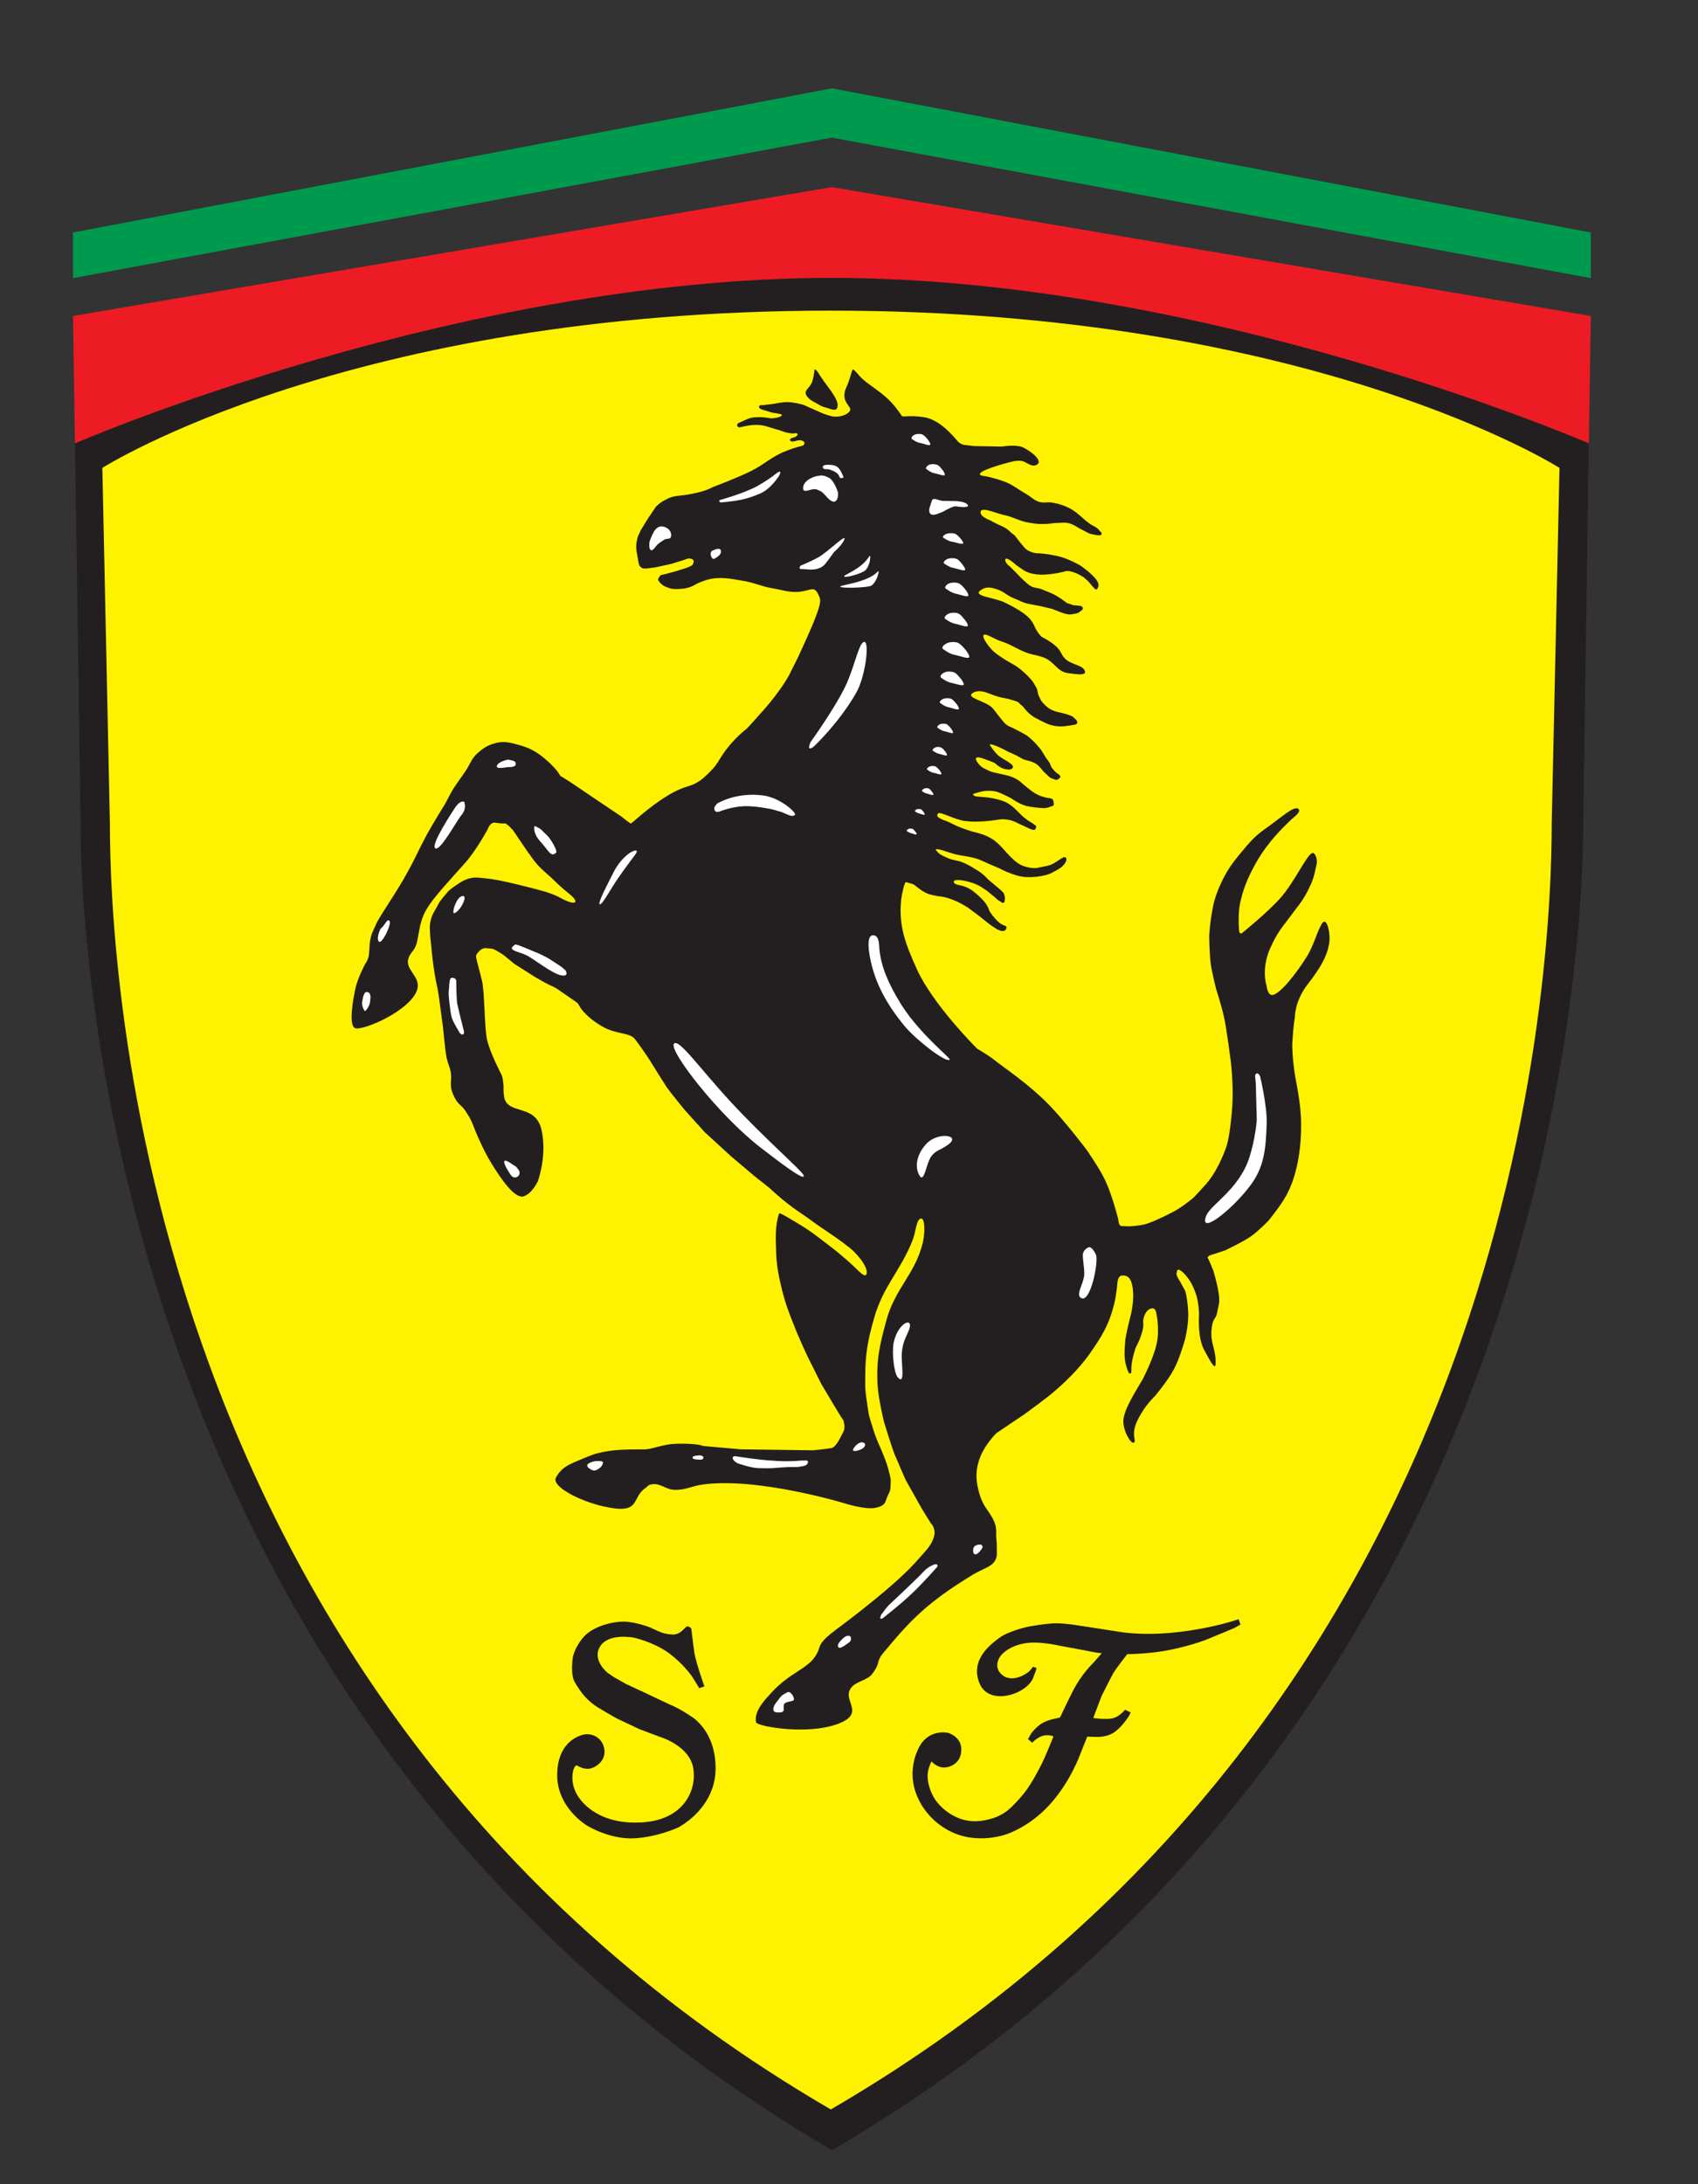
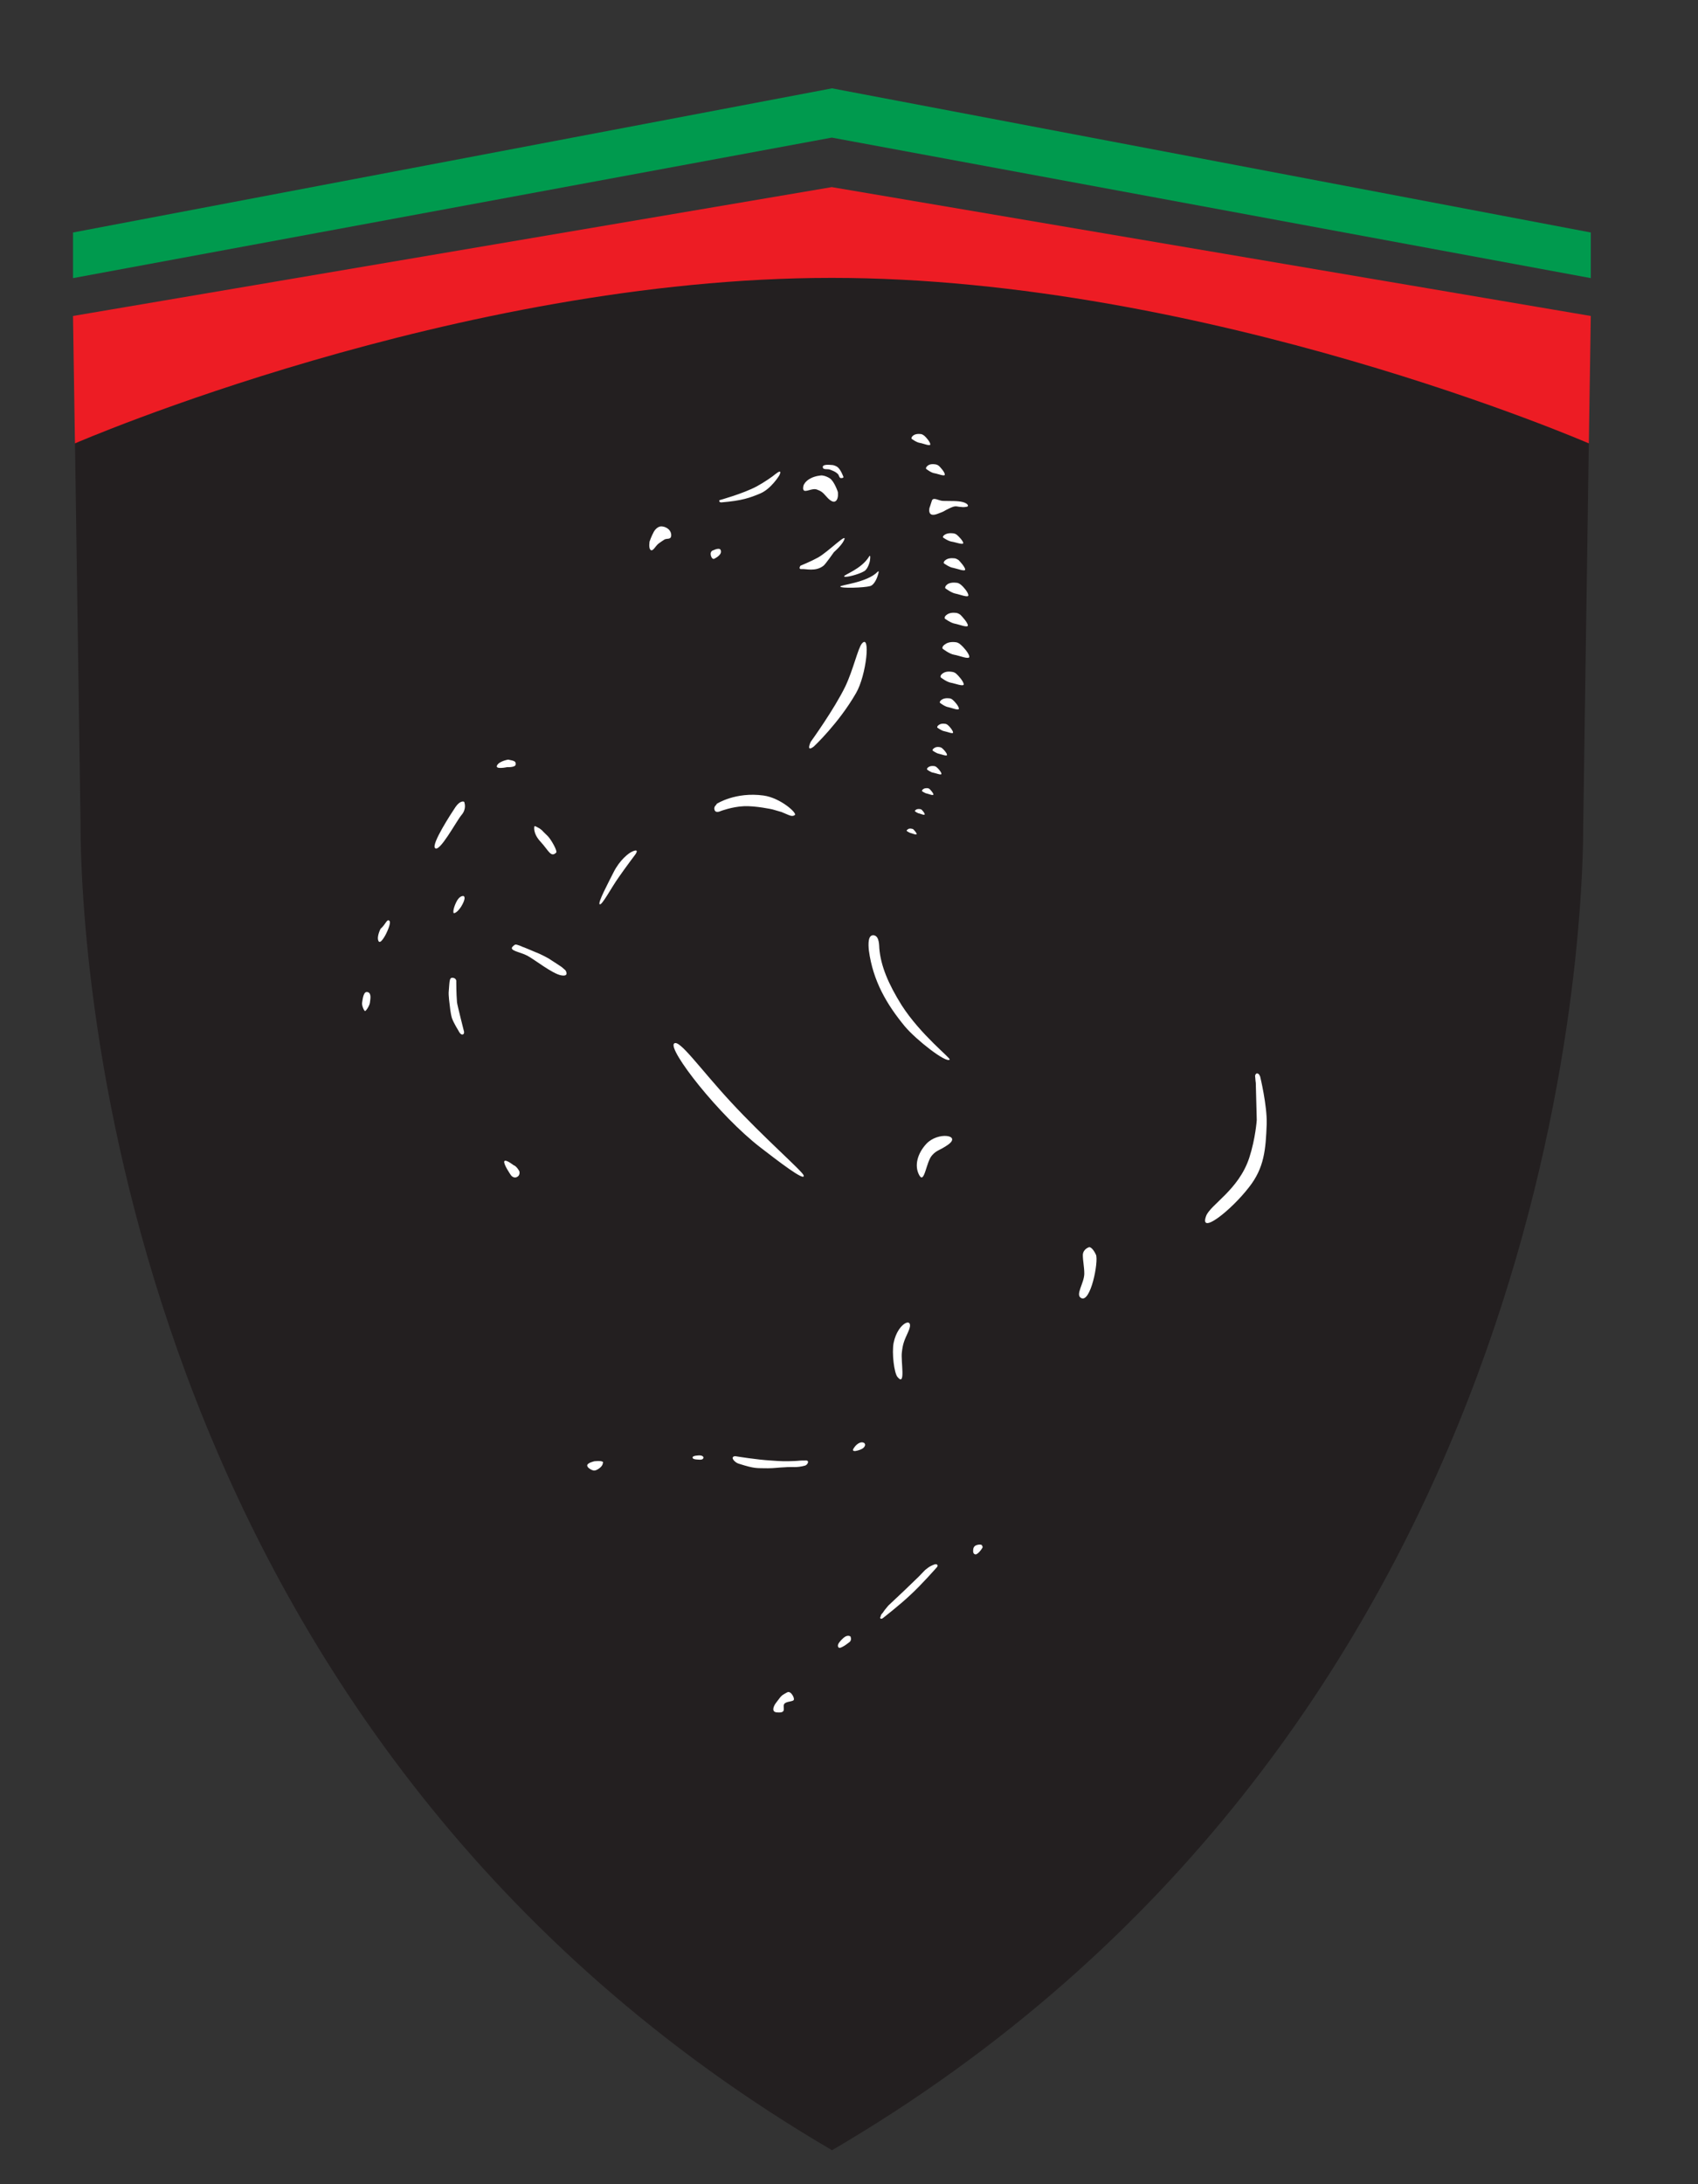
<svg xmlns="http://www.w3.org/2000/svg" width="7" height="9" viewBox="0 0 7 9" fill="none">
  <rect x="0" y="0" width="7" height="9" fill="#333333" stroke="none" />
  <g clip-path="url(#clip0_877_23670)">
    <path d="M3.43 1.124C1.475 1.124 0.309 1.815 0.309 1.815L0.332 3.389C0.332 4.112 0.568 7.186 3.43 8.86C6.292 7.186 6.527 4.113 6.527 3.389L6.55 1.815C6.55 1.815 5.385 1.124 3.43 1.124Z" fill="#231F20" />
-     <path d="M6.429 1.928C6.429 1.928 5.412 1.28 3.425 1.28C1.439 1.28 0.422 1.928 0.422 1.928L0.453 3.389C0.453 3.961 0.563 7.028 3.425 8.692C6.288 7.028 6.397 3.962 6.397 3.389L6.429 1.928Z" fill="#FFF200" />
    <path d="M6.558 1.302L3.429 0.771L0.301 1.302L0.309 1.827C0.309 1.827 1.881 1.145 3.429 1.145C4.978 1.145 6.55 1.827 6.55 1.827L6.558 1.302Z" fill="#ED1C24" />
    <path d="M0.301 1.146V0.958L3.43 0.364L6.558 0.958V1.146L3.429 0.567L0.301 1.146Z" fill="#009A4E" />
-     <path d="M3.358 1.522C3.358 1.522 3.355 1.556 3.347 1.576C3.34 1.594 3.32 1.607 3.321 1.619C3.322 1.631 3.335 1.645 3.355 1.656C3.375 1.666 3.383 1.674 3.403 1.679C3.421 1.683 3.445 1.697 3.451 1.681C3.458 1.666 3.448 1.646 3.437 1.628C3.417 1.596 3.407 1.588 3.378 1.544C3.372 1.534 3.367 1.524 3.358 1.522ZM3.212 5C3.214 4.995 3.26 5.024 3.284 5.038C3.335 5.068 3.358 5.086 3.402 5.12C3.438 5.147 3.455 5.161 3.49 5.191C3.534 5.229 3.558 5.261 3.57 5.254C3.586 5.233 3.542 5.173 3.502 5.141C3.463 5.11 3.424 5.084 3.393 5.063C3.353 5.037 3.35 5.031 3.29 4.991C3.227 4.948 3.172 4.895 3.172 4.895L3.11 4.846L3.013 4.764L2.905 4.665L2.823 4.574C2.823 4.574 2.76 4.497 2.75 4.482C2.74 4.467 2.71 4.419 2.685 4.379C2.663 4.342 2.621 4.286 2.617 4.281C2.594 4.253 2.541 4.264 2.48 4.228C2.406 4.184 2.388 4.144 2.388 4.144C2.388 4.144 2.385 4.138 2.382 4.135C2.38 4.132 2.374 4.128 2.374 4.128L2.335 4.101L2.313 4.086C2.313 4.086 2.296 4.072 2.275 4.063C2.253 4.054 2.206 4.026 2.206 4.026L2.121 3.972C2.121 3.972 2.088 3.945 2.077 3.936C2.066 3.928 2.045 3.916 2.045 3.916C2.045 3.916 2.031 3.909 2.027 3.909C2.023 3.909 2.006 3.907 2.006 3.907C2.006 3.907 1.989 3.903 1.973 3.922C1.956 3.942 1.96 3.931 1.987 4.041C1.998 4.085 1.997 4.238 2.008 4.285C2.023 4.345 2.065 4.423 2.069 4.432C2.073 4.441 2.076 4.474 2.076 4.474C2.076 4.474 2.075 4.501 2.078 4.518C2.09 4.597 2.206 4.545 2.232 4.654C2.257 4.761 2.217 4.868 2.217 4.868C2.217 4.868 2.192 4.921 2.157 4.93C2.121 4.938 2.067 4.86 2.028 4.797C1.989 4.735 1.957 4.654 1.947 4.628C1.936 4.603 1.931 4.597 1.919 4.578C1.902 4.551 1.888 4.555 1.869 4.512C1.849 4.468 1.866 4.45 1.857 4.412C1.852 4.39 1.848 4.388 1.841 4.358C1.835 4.327 1.826 4.231 1.826 4.231L1.814 4.142C1.814 4.142 1.809 4.101 1.804 4.075C1.784 3.986 1.778 3.899 1.778 3.899L1.774 3.864L1.772 3.827C1.772 3.827 1.771 3.809 1.776 3.791C1.78 3.773 1.789 3.758 1.789 3.758C1.789 3.758 1.807 3.727 1.81 3.72C1.813 3.713 1.85 3.67 1.85 3.67C1.85 3.67 1.869 3.654 1.901 3.634C1.932 3.615 1.961 3.616 1.961 3.616C1.961 3.616 1.969 3.615 2.025 3.622C2.081 3.63 2.197 3.66 2.225 3.668C2.254 3.675 2.288 3.687 2.311 3.7C2.375 3.735 2.394 3.72 2.343 3.68C2.309 3.653 2.299 3.641 2.272 3.616C2.248 3.594 2.23 3.58 2.213 3.56C2.195 3.54 2.146 3.467 2.146 3.467L2.115 3.421C2.115 3.421 2.098 3.403 2.095 3.401C2.093 3.4 2.084 3.393 2.084 3.393C2.084 3.393 2.064 3.394 2.042 3.39C2.021 3.386 2.011 3.416 2.011 3.416C2.011 3.416 1.965 3.502 1.918 3.555C1.842 3.64 1.788 3.698 1.76 3.744C1.721 3.807 1.729 3.876 1.709 3.908C1.697 3.927 1.691 3.929 1.685 3.946C1.665 3.995 1.736 4.022 1.72 4.077C1.694 4.165 1.49 4.251 1.463 4.236C1.435 4.222 1.458 4.104 1.467 4.065C1.477 4.027 1.505 3.971 1.508 3.968C1.511 3.965 1.517 3.952 1.52 3.941C1.522 3.929 1.523 3.904 1.524 3.889C1.525 3.875 1.531 3.853 1.531 3.853C1.531 3.853 1.532 3.848 1.55 3.809C1.568 3.769 1.635 3.678 1.682 3.59C1.714 3.533 1.727 3.499 1.758 3.442C1.787 3.389 1.837 3.309 1.837 3.309C1.837 3.309 1.858 3.268 1.867 3.253C1.877 3.237 1.898 3.208 1.918 3.179C1.938 3.15 1.942 3.128 1.968 3.104C1.99 3.085 2.004 3.074 2.032 3.065C2.074 3.051 2.102 3.059 2.144 3.071C2.188 3.083 2.219 3.103 2.247 3.127C2.276 3.151 2.297 3.177 2.297 3.177L2.311 3.198L2.32 3.203L2.347 3.22L2.408 3.261C2.408 3.261 2.553 3.359 2.561 3.364C2.569 3.37 2.594 3.391 2.6 3.393C2.605 3.394 2.644 3.352 2.719 3.3C2.807 3.239 2.838 3.244 2.867 3.228C2.896 3.212 2.908 3.199 2.93 3.177C2.964 3.143 2.964 3.125 3.003 3.077C3.042 3.029 3.078 3.003 3.078 3.003C3.078 3.003 3.084 2.998 3.153 2.92C3.222 2.841 3.253 2.782 3.253 2.782L3.291 2.706C3.291 2.706 3.346 2.588 3.363 2.541C3.381 2.495 3.381 2.479 3.381 2.479C3.381 2.479 3.384 2.467 3.37 2.443C3.357 2.419 3.342 2.43 3.316 2.435C3.266 2.446 3.235 2.433 3.184 2.424C3.138 2.416 3.113 2.402 3.067 2.394C3.019 2.386 2.992 2.379 2.944 2.383C2.937 2.384 2.922 2.387 2.915 2.389C2.889 2.398 2.881 2.4 2.861 2.412C2.838 2.423 2.823 2.426 2.797 2.427C2.78 2.427 2.769 2.428 2.753 2.421C2.741 2.417 2.735 2.414 2.726 2.406C2.721 2.401 2.718 2.398 2.714 2.392C2.713 2.386 2.712 2.387 2.717 2.379C2.721 2.37 2.727 2.369 2.727 2.369L2.749 2.364C2.749 2.364 2.78 2.355 2.782 2.355C2.785 2.354 2.814 2.345 2.827 2.341C2.84 2.337 2.854 2.329 2.854 2.329C2.854 2.329 2.862 2.317 2.859 2.309C2.855 2.301 2.838 2.301 2.838 2.301C2.838 2.301 2.814 2.309 2.811 2.31C2.808 2.311 2.769 2.323 2.769 2.323C2.769 2.323 2.739 2.33 2.715 2.335C2.691 2.341 2.657 2.343 2.657 2.343L2.647 2.341C2.647 2.341 2.635 2.333 2.634 2.325C2.632 2.318 2.631 2.312 2.63 2.304C2.625 2.274 2.619 2.256 2.626 2.226C2.628 2.214 2.631 2.207 2.637 2.195C2.641 2.185 2.644 2.18 2.65 2.171L2.669 2.14L2.704 2.088C2.716 2.076 2.724 2.07 2.74 2.061C2.762 2.049 2.775 2.045 2.803 2.042C2.831 2.039 2.835 2.039 2.874 2.03C2.913 2.022 2.941 2.006 2.941 2.006C2.941 2.006 3.035 1.971 3.092 1.943C3.152 1.914 3.179 1.882 3.241 1.858C3.267 1.848 3.283 1.843 3.31 1.836C3.313 1.834 3.315 1.832 3.316 1.828C3.319 1.818 3.303 1.813 3.293 1.814C3.284 1.815 3.262 1.825 3.257 1.814C3.253 1.806 3.277 1.801 3.277 1.801C3.277 1.801 3.288 1.796 3.288 1.79C3.288 1.781 3.272 1.787 3.265 1.786C3.229 1.782 3.226 1.775 3.2 1.769C3.17 1.761 3.154 1.752 3.124 1.751C3.096 1.75 3.071 1.756 3.054 1.76C3.037 1.764 3.036 1.748 3.043 1.744C3.091 1.722 3.092 1.72 3.125 1.719C3.144 1.718 3.17 1.722 3.172 1.723C3.175 1.725 3.212 1.723 3.222 1.713C3.231 1.704 3.191 1.704 3.172 1.697C3.155 1.69 3.129 1.688 3.129 1.677C3.13 1.665 3.143 1.671 3.152 1.669C3.163 1.666 3.17 1.667 3.182 1.665C3.203 1.662 3.205 1.66 3.236 1.657C3.268 1.655 3.312 1.668 3.312 1.668C3.312 1.668 3.359 1.689 3.382 1.699C3.405 1.71 3.433 1.716 3.433 1.716C3.433 1.716 3.466 1.721 3.491 1.705C3.516 1.689 3.502 1.679 3.493 1.665C3.484 1.651 3.473 1.632 3.489 1.596C3.504 1.564 3.511 1.527 3.515 1.523C3.52 1.519 3.54 1.547 3.553 1.559C3.599 1.602 3.66 1.624 3.717 1.713C3.721 1.721 3.743 1.709 3.809 1.719C3.876 1.729 3.933 1.801 3.948 1.818C3.963 1.835 3.983 1.834 3.983 1.834L4.015 1.838L4.131 1.84C4.131 1.84 4.184 1.831 4.214 1.842C4.235 1.85 4.306 1.897 4.274 1.915C4.251 1.928 4.23 1.9 4.209 1.899C4.185 1.897 4.175 1.902 4.153 1.907C4.108 1.919 4.012 1.948 4.047 1.96C4.05 1.96 4.054 1.961 4.054 1.961L4.072 1.964C4.072 1.964 4.114 1.974 4.14 1.984C4.178 1.999 4.196 2.016 4.233 2.037C4.253 2.049 4.262 2.061 4.284 2.068C4.305 2.074 4.318 2.067 4.338 2.071C4.366 2.076 4.382 2.081 4.407 2.093C4.444 2.112 4.458 2.133 4.491 2.157C4.508 2.169 4.522 2.171 4.534 2.188C4.537 2.191 4.54 2.193 4.541 2.197C4.545 2.212 4.516 2.204 4.501 2.201C4.484 2.198 4.477 2.19 4.461 2.183C4.438 2.172 4.427 2.16 4.402 2.155C4.383 2.152 4.372 2.155 4.353 2.155C4.335 2.156 4.325 2.159 4.307 2.159C4.276 2.16 4.258 2.157 4.228 2.151C4.194 2.143 4.177 2.13 4.142 2.123C4.104 2.115 4.036 2.082 4.043 2.115C4.046 2.131 4.082 2.144 4.082 2.144C4.082 2.144 4.106 2.158 4.13 2.168C4.154 2.178 4.167 2.194 4.167 2.194L4.183 2.206C4.183 2.206 4.2 2.229 4.222 2.255C4.244 2.281 4.282 2.28 4.282 2.28C4.282 2.28 4.305 2.28 4.354 2.29C4.404 2.3 4.455 2.331 4.455 2.331C4.455 2.331 4.493 2.357 4.516 2.384C4.538 2.41 4.525 2.424 4.523 2.427C4.52 2.429 4.521 2.428 4.518 2.429C4.515 2.431 4.487 2.396 4.487 2.396L4.468 2.379C4.468 2.379 4.448 2.365 4.423 2.357C4.398 2.349 4.389 2.355 4.389 2.355C4.389 2.355 4.336 2.369 4.29 2.368C4.244 2.367 4.219 2.349 4.219 2.349L4.19 2.329C4.19 2.329 4.146 2.288 4.144 2.307C4.143 2.32 4.164 2.335 4.164 2.335C4.164 2.335 4.178 2.349 4.187 2.358C4.205 2.376 4.212 2.385 4.233 2.403C4.253 2.421 4.266 2.421 4.266 2.421C4.266 2.421 4.277 2.424 4.281 2.424C4.285 2.425 4.292 2.427 4.292 2.427C4.292 2.427 4.299 2.43 4.331 2.443C4.363 2.456 4.397 2.484 4.397 2.484C4.397 2.484 4.4 2.486 4.405 2.487C4.41 2.488 4.419 2.492 4.422 2.493C4.425 2.494 4.433 2.494 4.451 2.496C4.469 2.499 4.463 2.511 4.463 2.511L4.459 2.515L4.444 2.526C4.444 2.526 4.425 2.531 4.411 2.532C4.397 2.532 4.379 2.525 4.379 2.525L4.337 2.509C4.337 2.509 4.296 2.499 4.287 2.497C4.278 2.496 4.241 2.488 4.235 2.487C4.229 2.486 4.209 2.479 4.205 2.476C4.2 2.473 4.191 2.471 4.168 2.46C4.146 2.449 4.137 2.437 4.109 2.428C4.081 2.419 4.064 2.417 4.043 2.432C4.007 2.457 4.098 2.461 4.143 2.483C4.209 2.516 4.246 2.54 4.262 2.575C4.278 2.611 4.294 2.624 4.294 2.624C4.294 2.624 4.341 2.647 4.362 2.672C4.374 2.685 4.375 2.696 4.387 2.71C4.412 2.74 4.462 2.738 4.472 2.764C4.481 2.787 4.432 2.777 4.406 2.774C4.359 2.77 4.348 2.727 4.304 2.71C4.28 2.7 4.264 2.7 4.239 2.692C4.193 2.676 4.172 2.657 4.126 2.642C4.098 2.634 4.048 2.597 4.054 2.625C4.056 2.632 4.059 2.638 4.062 2.642C4.064 2.646 4.075 2.661 4.075 2.661C4.075 2.661 4.091 2.681 4.098 2.686C4.104 2.692 4.134 2.714 4.176 2.737C4.218 2.76 4.255 2.805 4.255 2.805C4.255 2.805 4.267 2.823 4.273 2.835C4.28 2.849 4.275 2.853 4.285 2.873C4.294 2.893 4.299 2.896 4.311 2.908C4.342 2.938 4.374 2.932 4.414 2.949C4.424 2.953 4.425 2.955 4.437 2.967C4.448 2.979 4.435 2.985 4.435 2.985C4.435 2.985 4.391 2.995 4.363 2.993C4.326 2.99 4.31 2.979 4.274 2.961C4.238 2.944 4.219 2.912 4.216 2.91C4.212 2.908 4.203 2.898 4.197 2.893C4.19 2.889 4.173 2.885 4.157 2.88C4.141 2.876 4.132 2.876 4.116 2.871C4.094 2.865 4.072 2.855 4.062 2.852C4.051 2.849 4.028 2.844 4.011 2.855C3.977 2.875 4.064 2.888 4.091 2.917C4.105 2.932 4.11 2.942 4.123 2.957C4.133 2.969 4.137 2.977 4.15 2.987C4.158 2.993 4.174 2.999 4.174 2.999C4.174 2.999 4.195 3.009 4.225 3.026C4.256 3.043 4.292 3.09 4.292 3.09L4.313 3.124L4.327 3.143L4.33 3.151L4.335 3.162C4.335 3.162 4.35 3.183 4.362 3.189C4.373 3.196 4.371 3.202 4.371 3.202C4.371 3.202 4.37 3.206 4.362 3.211C4.354 3.216 4.349 3.212 4.338 3.208C4.326 3.205 4.319 3.194 4.309 3.186C4.299 3.178 4.287 3.157 4.269 3.146C4.252 3.136 4.231 3.133 4.222 3.13C4.214 3.127 4.194 3.114 4.186 3.111C4.178 3.107 4.157 3.098 4.157 3.098C4.157 3.098 4.116 3.075 4.093 3.069C4.071 3.062 4.085 3.076 4.085 3.076C4.085 3.076 4.105 3.108 4.125 3.12C4.15 3.137 4.185 3.152 4.174 3.165C4.166 3.174 4.155 3.171 4.144 3.169C4.125 3.167 4.102 3.145 4.102 3.145C4.102 3.145 4.093 3.139 4.051 3.125C4.009 3.111 4.024 3.135 4.034 3.147C4.043 3.159 4.056 3.166 4.056 3.166L4.084 3.179L4.098 3.183C4.098 3.183 4.109 3.185 4.147 3.194C4.185 3.202 4.206 3.221 4.206 3.221C4.206 3.221 4.227 3.24 4.255 3.261C4.284 3.282 4.312 3.287 4.328 3.289C4.343 3.291 4.343 3.302 4.343 3.302C4.343 3.302 4.345 3.312 4.344 3.316C4.343 3.319 4.34 3.322 4.337 3.322C4.333 3.322 4.332 3.323 4.328 3.325C4.324 3.327 4.307 3.33 4.307 3.33C4.307 3.33 4.265 3.329 4.231 3.321C4.198 3.312 4.169 3.289 4.166 3.288C4.164 3.287 4.132 3.27 4.111 3.263C4.09 3.256 4.057 3.259 4.054 3.26C4.05 3.261 4.039 3.263 4.019 3.269C3.999 3.274 4.024 3.282 4.024 3.282L4.038 3.283L4.072 3.286C4.072 3.286 4.106 3.29 4.136 3.301C4.166 3.312 4.185 3.333 4.205 3.353C4.224 3.373 4.246 3.386 4.246 3.386L4.262 3.396L4.27 3.402L4.272 3.407C4.272 3.407 4.271 3.41 4.27 3.413C4.269 3.417 4.264 3.42 4.264 3.42C4.264 3.42 4.256 3.418 4.253 3.418C4.25 3.418 4.227 3.406 4.211 3.399C4.194 3.392 4.185 3.385 4.167 3.38C4.151 3.376 4.13 3.375 4.126 3.376C4.121 3.377 4.086 3.382 4.06 3.384C4.033 3.386 4.01 3.387 3.978 3.383C3.934 3.377 3.874 3.342 3.867 3.352C3.851 3.372 3.899 3.379 3.921 3.392C3.953 3.41 4.007 3.426 4.007 3.426C4.007 3.426 4.047 3.435 4.07 3.446C4.121 3.47 4.137 3.505 4.178 3.542C4.201 3.563 4.219 3.571 4.249 3.576C4.275 3.579 4.275 3.576 4.316 3.568C4.357 3.56 4.383 3.521 4.395 3.535C4.397 3.538 4.396 3.54 4.396 3.545C4.395 3.549 4.391 3.556 4.391 3.556C4.391 3.556 4.387 3.563 4.379 3.57C4.372 3.578 4.343 3.593 4.329 3.6C4.314 3.606 4.277 3.616 4.231 3.614C4.184 3.613 4.12 3.578 4.12 3.578L4.073 3.558C4.073 3.558 4.052 3.548 4.037 3.542C3.999 3.528 3.974 3.529 3.934 3.519C3.909 3.512 3.893 3.505 3.871 3.5C3.848 3.496 3.861 3.505 3.863 3.508C3.874 3.522 3.888 3.527 3.906 3.535C3.929 3.546 3.946 3.544 3.97 3.554C3.997 3.565 4.02 3.581 4.035 3.59C4.05 3.6 4.061 3.61 4.075 3.625L4.125 3.667C4.125 3.667 4.136 3.677 4.138 3.681C4.139 3.685 4.145 3.695 4.142 3.712C4.139 3.728 4.126 3.716 4.126 3.716L4.113 3.708L4.1 3.696L4.079 3.679C4.079 3.679 4.061 3.663 4.031 3.647C4 3.632 3.963 3.627 3.963 3.627C3.963 3.627 3.931 3.623 3.932 3.633C3.933 3.643 3.941 3.644 3.967 3.65C3.992 3.657 4.009 3.67 4.009 3.67C4.009 3.67 4.036 3.69 4.055 3.712C4.074 3.733 4.079 3.754 4.079 3.754C4.079 3.754 4.089 3.772 4.113 3.796C4.138 3.82 4.151 3.811 4.149 3.823C4.148 3.834 4.137 3.836 4.137 3.836C4.137 3.836 4.131 3.836 4.128 3.836C4.126 3.836 4.119 3.832 4.112 3.83C4.106 3.827 4.08 3.809 4.08 3.809C4.08 3.809 4.04 3.777 4.035 3.773C4.03 3.77 3.992 3.741 3.992 3.741C3.992 3.741 3.97 3.727 3.954 3.719C3.938 3.711 3.916 3.703 3.903 3.699C3.891 3.695 3.869 3.693 3.869 3.693C3.869 3.693 3.842 3.689 3.826 3.683C3.799 3.673 3.769 3.645 3.766 3.644C3.763 3.643 3.738 3.635 3.734 3.635C3.729 3.636 3.718 3.682 3.715 3.708C3.704 3.818 3.734 3.891 3.779 3.992C3.845 4.139 4.028 4.321 4.028 4.321C4.028 4.321 4.074 4.348 4.093 4.363C4.148 4.406 4.239 4.466 4.319 4.547C4.387 4.615 4.479 4.737 4.479 4.737C4.479 4.737 4.531 4.811 4.556 4.863C4.586 4.927 4.61 5.024 4.61 5.024C4.61 5.024 4.612 5.041 4.614 5.044C4.616 5.048 4.62 5.052 4.623 5.052L4.655 5.053C4.659 5.053 4.695 5.051 4.719 5.045C4.743 5.039 4.8 5.013 4.837 4.993C4.874 4.974 4.919 4.936 4.919 4.936C4.919 4.936 4.928 4.928 4.971 4.88C5.015 4.831 5.044 4.758 5.054 4.73C5.064 4.703 5.073 4.65 5.08 4.56C5.086 4.47 5.074 4.374 5.074 4.374C5.074 4.374 5.057 4.241 5.047 4.196C5.038 4.151 5.014 4.077 5.014 4.077C5.014 4.077 4.997 4.012 4.991 3.97C4.986 3.929 4.985 3.861 4.985 3.861C4.985 3.861 4.985 3.82 4.999 3.744C5.012 3.667 5.059 3.591 5.059 3.591C5.059 3.591 5.072 3.565 5.123 3.505C5.174 3.443 5.191 3.433 5.241 3.397C5.281 3.368 5.334 3.321 5.351 3.332C5.369 3.344 5.332 3.368 5.32 3.38C5.288 3.411 5.229 3.467 5.181 3.55C5.139 3.623 5.124 3.67 5.113 3.718C5.103 3.765 5.107 3.816 5.108 3.834C5.11 3.852 5.12 3.845 5.12 3.845C5.12 3.845 5.221 3.764 5.277 3.702C5.337 3.635 5.39 3.516 5.411 3.515C5.425 3.514 5.431 3.546 5.428 3.56C5.415 3.622 5.411 3.63 5.391 3.671C5.367 3.718 5.346 3.739 5.314 3.783C5.28 3.828 5.264 3.846 5.237 3.906C5.198 3.993 5.221 4.06 5.221 4.06C5.221 4.06 5.225 4.1 5.244 4.1C5.275 4.099 5.342 4.014 5.386 3.944C5.418 3.893 5.43 3.835 5.451 3.804C5.47 3.776 5.487 3.848 5.479 3.891C5.47 3.941 5.445 3.986 5.39 4.057C5.336 4.127 5.338 4.193 5.338 4.193C5.338 4.193 5.332 4.224 5.328 4.29C5.324 4.355 5.343 4.455 5.343 4.455C5.343 4.455 5.36 4.538 5.363 4.602C5.366 4.665 5.364 4.81 5.305 4.922C5.281 4.967 5.23 5.029 5.23 5.029C5.23 5.029 5.192 5.069 5.159 5.093C5.127 5.116 5.051 5.152 5.051 5.152C5.051 5.152 4.998 5.17 4.99 5.172C4.983 5.174 4.978 5.181 4.978 5.181C4.978 5.181 4.983 5.191 4.985 5.195C4.987 5.199 5.002 5.236 5.002 5.236C5.002 5.236 5.018 5.288 5.024 5.329C5.03 5.37 5.023 5.379 5.017 5.411C5.011 5.441 4.998 5.427 4.994 5.486C4.991 5.539 5.015 5.565 5.011 5.623C5.009 5.649 4.98 5.591 4.966 5.566C4.936 5.513 4.943 5.431 4.943 5.41C4.942 5.39 4.94 5.368 4.933 5.341C4.923 5.308 4.91 5.282 4.894 5.262C4.879 5.242 4.862 5.23 4.856 5.232C4.851 5.234 4.851 5.245 4.85 5.25C4.85 5.256 4.861 5.275 4.864 5.279C4.866 5.283 4.886 5.319 4.886 5.319C4.886 5.319 4.895 5.347 4.898 5.401C4.902 5.455 4.885 5.52 4.885 5.52C4.885 5.52 4.864 5.595 4.841 5.639C4.816 5.688 4.76 5.754 4.76 5.754C4.76 5.754 4.72 5.79 4.69 5.851C4.66 5.911 4.686 5.937 4.675 5.944C4.664 5.952 4.64 5.91 4.634 5.881C4.628 5.855 4.631 5.842 4.641 5.812C4.652 5.784 4.676 5.742 4.676 5.742L4.712 5.681C4.712 5.681 4.755 5.598 4.768 5.538C4.782 5.478 4.767 5.412 4.767 5.412C4.767 5.412 4.765 5.39 4.75 5.391C4.735 5.392 4.724 5.405 4.718 5.421C4.705 5.454 4.723 5.448 4.704 5.503C4.689 5.546 4.685 5.54 4.678 5.566C4.668 5.596 4.663 5.628 4.664 5.647C4.665 5.666 4.654 5.658 4.654 5.658C4.654 5.658 4.636 5.624 4.636 5.582C4.636 5.558 4.637 5.545 4.639 5.522C4.644 5.486 4.659 5.429 4.659 5.429C4.659 5.429 4.675 5.373 4.671 5.322C4.668 5.271 4.65 5.262 4.65 5.262C4.65 5.262 4.645 5.255 4.625 5.256C4.606 5.257 4.606 5.293 4.606 5.293C4.606 5.293 4.601 5.343 4.593 5.374C4.571 5.461 4.542 5.507 4.491 5.58C4.444 5.646 4.381 5.704 4.349 5.731C4.318 5.759 4.221 5.829 4.221 5.829L4.108 5.905C4.108 5.905 4.063 5.949 4.042 6.001C4.021 6.053 4.022 6.094 4.034 6.142C4.046 6.19 4.064 6.213 4.073 6.226C4.082 6.239 4.099 6.263 4.105 6.29C4.108 6.307 4.106 6.317 4.107 6.335C4.108 6.35 4.11 6.359 4.109 6.373C4.109 6.398 4.113 6.415 4.1 6.434C4.09 6.45 4.062 6.462 4.062 6.462C4.062 6.462 4.032 6.476 4.013 6.487C3.82 6.604 3.751 6.679 3.643 6.809C3.608 6.851 3.633 6.848 3.596 6.897C3.574 6.927 3.522 6.927 3.504 6.962C3.478 7.009 3.562 7.057 3.465 7.099C3.339 7.153 3.122 7.114 3.117 7.097C3.106 7.05 3.16 6.997 3.179 6.976C3.267 6.879 3.346 6.877 3.375 6.797C3.381 6.78 3.379 6.765 3.449 6.713C3.498 6.677 3.696 6.528 3.782 6.429C3.811 6.395 3.837 6.373 3.849 6.336C3.862 6.299 3.837 6.276 3.837 6.276L3.801 6.218L3.733 6.097C3.733 6.097 3.705 6.033 3.689 5.995C3.674 5.958 3.644 5.858 3.644 5.858C3.644 5.858 3.622 5.768 3.618 5.71C3.612 5.604 3.626 5.543 3.654 5.441C3.69 5.308 3.771 5.253 3.804 5.122C3.813 5.084 3.815 5.018 3.796 5.021C3.777 5.025 3.776 5.076 3.762 5.111C3.71 5.241 3.641 5.298 3.603 5.433C3.577 5.524 3.567 5.579 3.567 5.674C3.567 5.728 3.565 5.718 3.579 5.812C3.584 5.846 3.593 5.865 3.603 5.899C3.61 5.923 3.63 5.967 3.63 5.967C3.63 5.967 3.657 6.027 3.666 6.069C3.669 6.083 3.673 6.091 3.672 6.106C3.67 6.131 3.674 6.136 3.662 6.158C3.647 6.186 3.657 6.203 3.609 6.213C3.567 6.222 3.48 6.194 3.48 6.194C3.48 6.194 3.124 6.086 2.897 6.117C2.852 6.123 2.827 6.14 2.782 6.139C2.741 6.138 2.72 6.106 2.679 6.118C2.67 6.121 2.668 6.127 2.66 6.132C2.6 6.174 2.646 6.243 2.487 6.207C2.39 6.185 2.272 6.125 2.292 6.088C2.32 6.038 2.357 6.03 2.433 5.998C2.516 5.965 2.639 5.974 2.663 5.972C2.693 5.97 2.736 5.95 2.789 5.949C2.881 5.947 2.897 5.958 2.897 5.958L3.053 5.972L3.352 5.976C3.352 5.976 3.405 5.971 3.427 5.967C3.448 5.963 3.465 5.921 3.476 5.901C3.488 5.881 3.476 5.851 3.476 5.851L3.467 5.838L3.439 5.792L3.386 5.703L3.328 5.587C3.328 5.587 3.29 5.506 3.27 5.453C3.249 5.4 3.238 5.371 3.224 5.316C3.21 5.26 3.202 5.214 3.2 5.169C3.198 5.104 3.194 5.053 3.212 5Z" fill="#231F20" />
    <path d="M5.149 4.892C5.212 4.812 5.218 4.737 5.222 4.631C5.224 4.555 5.195 4.436 5.195 4.436L5.191 4.428C5.191 4.428 5.18 4.414 5.174 4.432C5.175 4.449 5.177 4.462 5.177 4.462L5.181 4.615C5.181 4.615 5.176 4.691 5.15 4.771C5.106 4.904 4.989 4.964 4.972 5.011C4.943 5.091 5.074 4.989 5.149 4.892ZM4.49 5.139C4.49 5.139 4.465 5.146 4.464 5.171C4.464 5.197 4.47 5.219 4.47 5.249C4.469 5.288 4.433 5.334 4.456 5.348C4.496 5.373 4.53 5.196 4.518 5.17C4.506 5.144 4.494 5.138 4.49 5.139ZM4.047 6.366C4.047 6.366 4.04 6.362 4.025 6.367C4.011 6.372 4.012 6.387 4.012 6.387C4.012 6.387 4.009 6.403 4.021 6.405C4.032 6.406 4.051 6.378 4.051 6.375C4.051 6.372 4.047 6.366 4.047 6.366ZM3.63 6.662C3.63 6.662 3.626 6.666 3.63 6.669C3.633 6.672 3.639 6.668 3.639 6.668C3.639 6.668 3.711 6.612 3.753 6.572C3.799 6.53 3.863 6.457 3.863 6.457C3.863 6.457 3.868 6.451 3.863 6.447C3.858 6.442 3.845 6.449 3.835 6.454C3.826 6.459 3.821 6.464 3.814 6.469C3.808 6.475 3.787 6.497 3.787 6.497L3.731 6.551L3.696 6.584L3.662 6.616L3.648 6.633C3.648 6.633 3.644 6.639 3.643 6.64C3.642 6.642 3.638 6.647 3.638 6.647C3.638 6.647 3.633 6.652 3.633 6.653C3.633 6.655 3.631 6.656 3.631 6.658C3.631 6.66 3.63 6.662 3.63 6.662ZM3.506 6.743C3.506 6.743 3.498 6.737 3.486 6.743C3.473 6.75 3.46 6.767 3.459 6.769C3.458 6.77 3.451 6.78 3.456 6.787C3.46 6.795 3.476 6.784 3.478 6.783C3.48 6.783 3.501 6.767 3.501 6.767C3.501 6.767 3.513 6.76 3.506 6.743ZM3.267 6.985C3.267 6.985 3.257 6.966 3.244 6.974C3.23 6.982 3.223 6.984 3.211 7.001C3.209 7.004 3.195 7.021 3.193 7.026C3.191 7.03 3.178 7.055 3.204 7.056C3.25 7.06 3.22 7.03 3.236 7.018C3.249 7.009 3.273 7.012 3.273 7.002C3.273 6.993 3.267 6.985 3.267 6.985ZM2.451 6.021C2.451 6.021 2.423 6.027 2.421 6.037C2.419 6.047 2.437 6.056 2.44 6.057C2.443 6.057 2.449 6.065 2.468 6.052C2.486 6.04 2.485 6.029 2.485 6.029C2.485 6.029 2.496 6.017 2.451 6.021ZM2.9 6.006C2.9 6.006 2.9 5.996 2.88 5.997C2.86 5.998 2.856 6.002 2.855 6.005C2.855 6.008 2.856 6.013 2.874 6.014C2.892 6.016 2.899 6.014 2.9 6.006ZM3.324 6.018C3.289 6.018 3.3 6.019 3.278 6.02C3.238 6.022 3.216 6.021 3.177 6.018C3.122 6.015 3.036 6.001 3.036 6.001C3.036 6.001 3.025 5.998 3.021 6.005C3.017 6.012 3.032 6.027 3.045 6.031C3.114 6.053 3.118 6.049 3.166 6.05C3.192 6.05 3.207 6.047 3.234 6.046C3.267 6.043 3.283 6.049 3.319 6.039C3.329 6.036 3.338 6.019 3.324 6.018ZM3.564 5.947C3.564 5.947 3.556 5.939 3.542 5.946C3.527 5.953 3.518 5.97 3.518 5.97C3.518 5.97 3.511 5.98 3.526 5.979C3.54 5.977 3.553 5.971 3.557 5.968C3.56 5.966 3.571 5.956 3.564 5.947ZM3.355 3.076C3.355 3.076 3.457 2.981 3.529 2.856C3.572 2.782 3.59 2.608 3.553 2.652C3.537 2.671 3.517 2.761 3.485 2.828C3.439 2.923 3.342 3.057 3.342 3.057C3.342 3.057 3.321 3.102 3.355 3.076ZM2.952 3.317C2.952 3.317 2.941 3.325 2.946 3.338C2.951 3.352 2.971 3.342 2.971 3.342C2.971 3.342 3.018 3.324 3.067 3.322C3.116 3.32 3.184 3.335 3.184 3.335C3.184 3.335 3.216 3.344 3.222 3.346C3.227 3.348 3.245 3.356 3.248 3.357C3.251 3.358 3.267 3.367 3.277 3.358C3.286 3.35 3.218 3.288 3.148 3.278C3.032 3.262 2.955 3.312 2.955 3.312L2.952 3.317ZM2.472 3.726C2.481 3.733 2.519 3.659 2.552 3.613C2.576 3.578 2.619 3.521 2.619 3.521C2.619 3.521 2.639 3.494 2.606 3.509C2.592 3.515 2.555 3.543 2.529 3.595C2.507 3.639 2.464 3.719 2.472 3.726ZM2.203 3.405C2.203 3.405 2.195 3.433 2.229 3.469C2.262 3.505 2.271 3.535 2.293 3.513C2.299 3.507 2.272 3.459 2.258 3.445C2.244 3.432 2.234 3.421 2.234 3.421L2.225 3.414L2.214 3.408L2.208 3.405C2.208 3.405 2.206 3.403 2.203 3.405ZM2.095 3.13C2.095 3.13 2.058 3.136 2.049 3.154C2.04 3.172 2.091 3.161 2.091 3.161C2.091 3.161 2.125 3.163 2.126 3.15C2.127 3.137 2.121 3.135 2.095 3.13ZM1.516 4.088C1.498 4.082 1.495 4.119 1.493 4.13C1.49 4.142 1.501 4.166 1.505 4.166C1.509 4.166 1.524 4.143 1.525 4.131C1.526 4.12 1.533 4.093 1.516 4.088ZM2.117 4.801C2.117 4.801 2.084 4.775 2.079 4.785C2.074 4.796 2.106 4.842 2.106 4.842C2.106 4.842 2.116 4.857 2.131 4.85C2.146 4.843 2.141 4.826 2.141 4.826C2.141 4.826 2.13 4.805 2.117 4.801ZM1.866 4.029C1.866 4.029 1.858 4.027 1.855 4.037C1.852 4.047 1.852 4.064 1.85 4.084C1.848 4.1 1.854 4.142 1.854 4.142C1.854 4.142 1.857 4.175 1.863 4.195C1.871 4.217 1.89 4.247 1.89 4.247C1.89 4.247 1.897 4.263 1.906 4.263C1.915 4.262 1.913 4.251 1.913 4.251C1.913 4.251 1.885 4.141 1.884 4.13C1.881 4.093 1.881 4.048 1.881 4.048L1.881 4.041C1.881 4.041 1.88 4.03 1.866 4.029ZM1.91 3.692C1.91 3.692 1.894 3.689 1.88 3.719C1.866 3.749 1.869 3.761 1.87 3.762C1.871 3.764 1.883 3.763 1.901 3.736C1.918 3.708 1.915 3.698 1.915 3.698C1.915 3.698 1.914 3.692 1.91 3.692ZM2.331 3.998C2.331 3.998 2.349 4.025 2.314 4.019C2.278 4.013 2.204 3.954 2.174 3.938C2.144 3.922 2.094 3.917 2.115 3.899C2.119 3.896 2.12 3.893 2.126 3.892C2.132 3.892 2.152 3.9 2.153 3.901C2.155 3.901 2.207 3.923 2.209 3.924C2.211 3.924 2.24 3.937 2.261 3.949C2.282 3.962 2.316 3.985 2.316 3.985L2.331 3.998ZM3.313 4.843C3.322 4.873 3.201 4.779 3.136 4.729C2.963 4.596 2.752 4.324 2.779 4.3C2.8 4.28 2.887 4.405 3.014 4.542C3.149 4.688 3.307 4.825 3.313 4.843ZM3.819 4.713C3.782 4.753 3.768 4.804 3.79 4.843C3.811 4.88 3.818 4.788 3.842 4.761C3.862 4.738 3.874 4.741 3.908 4.717C3.965 4.677 3.867 4.662 3.819 4.713ZM3.603 3.854C3.578 3.85 3.579 3.889 3.582 3.917C3.599 4.042 3.655 4.138 3.73 4.229C3.776 4.284 3.901 4.382 3.915 4.366C3.921 4.361 3.796 4.265 3.717 4.142C3.662 4.054 3.631 3.98 3.625 3.908C3.624 3.899 3.626 3.858 3.603 3.854ZM3.12 2.004C3.064 2.034 2.966 2.061 2.966 2.061C2.966 2.061 2.962 2.071 2.975 2.07C3.058 2.063 3.09 2.052 3.135 2.033C3.179 2.014 3.212 1.96 3.212 1.96C3.212 1.96 3.23 1.927 3.196 1.954C3.186 1.963 3.151 1.987 3.12 2.004ZM3.799 1.789C3.799 1.789 3.78 1.785 3.767 1.793C3.755 1.801 3.758 1.808 3.758 1.808C3.758 1.808 3.778 1.823 3.792 1.825C3.806 1.827 3.837 1.841 3.835 1.83C3.834 1.82 3.817 1.801 3.811 1.796C3.805 1.791 3.799 1.789 3.799 1.789ZM3.48 2.375C3.483 2.382 3.54 2.367 3.562 2.354C3.579 2.345 3.586 2.312 3.586 2.312C3.586 2.312 3.591 2.281 3.583 2.293C3.551 2.346 3.476 2.369 3.48 2.375ZM3.478 2.229C3.501 2.185 3.414 2.275 3.371 2.298C3.344 2.313 3.3 2.331 3.3 2.331C3.3 2.331 3.289 2.346 3.305 2.345C3.321 2.343 3.362 2.357 3.395 2.331C3.403 2.325 3.438 2.275 3.438 2.275C3.438 2.275 3.467 2.25 3.478 2.229ZM3.464 2.417C3.466 2.425 3.563 2.422 3.587 2.415C3.606 2.41 3.617 2.376 3.617 2.376C3.617 2.376 3.628 2.346 3.618 2.356C3.575 2.401 3.463 2.41 3.464 2.417ZM1.911 3.303C1.911 3.303 1.897 3.298 1.878 3.325C1.86 3.352 1.779 3.476 1.793 3.494C1.811 3.516 1.881 3.384 1.902 3.359C1.924 3.334 1.915 3.309 1.915 3.309C1.915 3.309 1.915 3.303 1.911 3.303ZM3.684 5.533C3.676 5.574 3.686 5.658 3.7 5.674C3.735 5.716 3.713 5.609 3.718 5.572C3.722 5.537 3.727 5.525 3.744 5.488C3.775 5.421 3.702 5.445 3.684 5.533ZM3.387 1.959C3.387 1.959 3.361 1.96 3.34 1.972C3.319 1.983 3.313 1.999 3.313 1.999C3.313 1.999 3.309 2.011 3.312 2.018C3.318 2.032 3.347 2.01 3.367 2.017C3.384 2.023 3.391 2.028 3.404 2.043C3.415 2.056 3.434 2.075 3.446 2.064C3.458 2.054 3.454 2.027 3.454 2.027C3.454 2.027 3.44 1.984 3.421 1.971C3.402 1.959 3.387 1.959 3.387 1.959ZM2.942 2.267C2.942 2.267 2.927 2.269 2.93 2.287C2.934 2.305 2.943 2.303 2.943 2.303C2.943 2.303 2.975 2.289 2.972 2.271C2.971 2.252 2.942 2.267 2.942 2.267ZM2.724 2.169C2.724 2.169 2.708 2.17 2.696 2.19C2.685 2.21 2.678 2.231 2.678 2.231C2.678 2.231 2.673 2.258 2.682 2.266C2.692 2.274 2.702 2.249 2.716 2.239C2.724 2.233 2.729 2.23 2.738 2.224C2.749 2.216 2.768 2.227 2.767 2.203C2.765 2.179 2.74 2.168 2.724 2.169ZM3.427 1.916C3.427 1.916 3.39 1.911 3.392 1.925C3.393 1.938 3.412 1.93 3.424 1.936C3.436 1.941 3.443 1.943 3.453 1.952C3.46 1.958 3.459 1.97 3.467 1.97C3.479 1.97 3.477 1.965 3.477 1.965C3.477 1.965 3.466 1.934 3.452 1.924C3.438 1.915 3.427 1.916 3.427 1.916ZM3.841 2.065C3.835 2.085 3.832 2.092 3.832 2.092C3.832 2.092 3.821 2.133 3.863 2.118C3.904 2.103 3.883 2.109 3.913 2.095C3.942 2.081 3.941 2.088 3.963 2.089C3.97 2.09 3.975 2.09 3.986 2.088C3.995 2.086 3.991 2.075 3.97 2.069C3.948 2.063 3.92 2.065 3.888 2.064C3.87 2.064 3.846 2.045 3.841 2.065ZM3.859 1.914C3.859 1.914 3.84 1.909 3.827 1.917C3.814 1.926 3.818 1.932 3.818 1.932C3.818 1.932 3.838 1.948 3.852 1.95C3.866 1.952 3.896 1.965 3.895 1.955C3.894 1.944 3.877 1.926 3.871 1.92C3.865 1.915 3.859 1.914 3.859 1.914ZM3.932 2.198C3.932 2.198 3.911 2.194 3.897 2.202C3.884 2.209 3.888 2.215 3.888 2.215C3.888 2.215 3.909 2.23 3.924 2.232C3.939 2.234 3.972 2.247 3.971 2.237C3.969 2.227 3.951 2.209 3.945 2.204C3.939 2.199 3.932 2.198 3.932 2.198ZM3.938 2.301C3.938 2.301 3.916 2.297 3.902 2.305C3.887 2.314 3.891 2.321 3.891 2.321C3.891 2.321 3.914 2.338 3.93 2.34C3.946 2.343 3.98 2.357 3.979 2.346C3.977 2.335 3.958 2.314 3.952 2.308C3.945 2.303 3.938 2.301 3.938 2.301ZM3.948 2.402C3.948 2.402 3.924 2.397 3.908 2.406C3.893 2.416 3.897 2.424 3.897 2.424C3.897 2.424 3.922 2.443 3.939 2.446C3.956 2.449 3.994 2.465 3.992 2.452C3.991 2.44 3.97 2.416 3.962 2.41C3.955 2.404 3.948 2.402 3.948 2.402ZM3.945 2.526C3.945 2.526 3.922 2.521 3.906 2.531C3.89 2.541 3.895 2.549 3.895 2.549C3.895 2.549 3.919 2.567 3.937 2.57C3.954 2.573 3.992 2.589 3.99 2.576C3.988 2.564 3.967 2.541 3.96 2.534C3.953 2.528 3.945 2.526 3.945 2.526ZM3.928 2.769C3.928 2.769 3.905 2.763 3.889 2.773C3.873 2.783 3.878 2.791 3.878 2.791C3.878 2.791 3.902 2.81 3.919 2.813C3.937 2.816 3.974 2.831 3.973 2.819C3.971 2.806 3.95 2.783 3.943 2.777C3.936 2.77 3.928 2.769 3.928 2.769ZM3.944 2.647C3.944 2.647 3.917 2.641 3.899 2.653C3.88 2.664 3.886 2.673 3.886 2.673C3.886 2.673 3.914 2.695 3.934 2.698C3.954 2.701 3.998 2.72 3.996 2.705C3.994 2.691 3.97 2.664 3.961 2.657C3.953 2.649 3.944 2.647 3.944 2.647ZM3.917 2.878C3.917 2.878 3.897 2.874 3.884 2.882C3.871 2.89 3.875 2.896 3.875 2.896C3.875 2.896 3.895 2.912 3.91 2.914C3.924 2.917 3.955 2.93 3.953 2.919C3.952 2.909 3.935 2.89 3.929 2.885C3.923 2.879 3.917 2.878 3.917 2.878ZM3.899 2.983C3.899 2.983 3.883 2.979 3.872 2.986C3.861 2.993 3.864 2.998 3.864 2.998C3.864 2.998 3.881 3.011 3.893 3.013C3.905 3.015 3.93 3.026 3.929 3.018C3.928 3.009 3.914 2.993 3.909 2.989C3.904 2.984 3.899 2.983 3.899 2.983ZM3.876 3.079C3.876 3.079 3.862 3.075 3.852 3.082C3.842 3.088 3.845 3.093 3.845 3.093C3.845 3.093 3.86 3.104 3.871 3.106C3.881 3.108 3.905 3.118 3.904 3.11C3.903 3.102 3.89 3.088 3.885 3.084C3.881 3.08 3.876 3.079 3.876 3.079ZM3.853 3.157C3.853 3.157 3.839 3.154 3.829 3.16C3.819 3.166 3.822 3.171 3.822 3.171C3.822 3.171 3.837 3.183 3.848 3.184C3.859 3.186 3.882 3.196 3.881 3.188C3.88 3.18 3.867 3.166 3.862 3.162C3.858 3.158 3.853 3.157 3.853 3.157ZM3.826 3.248C3.826 3.248 3.814 3.246 3.807 3.251C3.799 3.256 3.801 3.26 3.801 3.26C3.801 3.26 3.813 3.269 3.822 3.27C3.83 3.272 3.849 3.28 3.848 3.273C3.847 3.267 3.837 3.256 3.833 3.252C3.83 3.249 3.826 3.248 3.826 3.248ZM3.793 3.334C3.793 3.334 3.783 3.332 3.777 3.336C3.77 3.34 3.772 3.343 3.772 3.343C3.772 3.343 3.782 3.351 3.79 3.352C3.797 3.354 3.813 3.361 3.812 3.355C3.812 3.35 3.803 3.34 3.8 3.337C3.797 3.334 3.793 3.334 3.793 3.334ZM3.759 3.415C3.759 3.415 3.749 3.412 3.743 3.417C3.736 3.421 3.738 3.424 3.738 3.424C3.738 3.424 3.749 3.432 3.756 3.433C3.763 3.435 3.779 3.442 3.779 3.436C3.778 3.431 3.769 3.421 3.766 3.418C3.763 3.415 3.759 3.415 3.759 3.415ZM1.569 3.827C1.569 3.827 1.552 3.859 1.56 3.877C1.568 3.895 1.591 3.849 1.591 3.849C1.591 3.849 1.615 3.802 1.605 3.794C1.595 3.785 1.59 3.809 1.569 3.827Z" fill="white" />
-     <path d="M2.85 6.711C2.85 6.711 2.838 6.694 2.826 6.706C2.814 6.718 2.798 6.737 2.771 6.735C2.743 6.733 2.731 6.729 2.715 6.722C2.7 6.715 2.678 6.705 2.678 6.705C2.678 6.705 2.621 6.683 2.573 6.682C2.526 6.681 2.447 6.701 2.409 6.742C2.371 6.783 2.362 6.826 2.362 6.826C2.362 6.826 2.349 6.9 2.371 6.934C2.392 6.969 2.416 7.006 2.469 7.038C2.522 7.07 2.545 7.082 2.545 7.082L2.636 7.125L2.721 7.157C2.721 7.157 2.843 7.193 2.858 7.286C2.873 7.378 2.818 7.498 2.649 7.509C2.482 7.52 2.401 7.439 2.375 7.388C2.349 7.336 2.364 7.292 2.364 7.292L2.371 7.277L2.378 7.274C2.378 7.274 2.404 7.292 2.429 7.288C2.454 7.285 2.501 7.255 2.491 7.205C2.481 7.155 2.437 7.144 2.415 7.146C2.394 7.148 2.299 7.172 2.297 7.311C2.295 7.45 2.421 7.523 2.421 7.523C2.421 7.523 2.511 7.579 2.612 7.575C2.712 7.57 2.796 7.53 2.796 7.53C2.796 7.53 2.946 7.455 2.95 7.293C2.953 7.131 2.85 7.073 2.85 7.073C2.85 7.073 2.814 7.048 2.78 7.032C2.746 7.017 2.665 6.978 2.665 6.978L2.583 6.94L2.533 6.912L2.505 6.893C2.505 6.893 2.439 6.841 2.474 6.784C2.51 6.727 2.613 6.748 2.613 6.748C2.613 6.748 2.692 6.765 2.755 6.81C2.817 6.855 2.853 6.908 2.853 6.908L2.879 6.95L2.882 6.956L2.904 6.949C2.904 6.949 2.87 6.853 2.863 6.813C2.857 6.773 2.85 6.711 2.85 6.711Z" fill="#231F20" />
    <path d="M3.84 7.258C3.84 7.258 3.862 7.283 3.891 7.283C3.921 7.283 3.964 7.262 3.963 7.208C3.963 7.155 3.908 7.14 3.908 7.14C3.908 7.14 3.826 7.121 3.786 7.205C3.746 7.288 3.768 7.361 3.768 7.361C3.768 7.361 3.787 7.473 3.906 7.54C4.025 7.607 4.152 7.557 4.152 7.557C4.152 7.557 4.248 7.526 4.331 7.432C4.414 7.339 4.453 7.229 4.453 7.229L4.482 7.156L4.517 7.157C4.517 7.157 4.566 7.161 4.6 7.133C4.635 7.105 4.656 7.067 4.656 7.067L4.661 7.056L4.638 7.045C4.638 7.045 4.613 7.078 4.578 7.082C4.543 7.085 4.507 7.079 4.507 7.079L4.541 6.989C4.541 6.989 4.58 6.911 4.591 6.892C4.602 6.874 4.647 6.816 4.647 6.816C4.647 6.816 4.74 6.816 4.83 6.797C4.92 6.778 4.976 6.755 4.976 6.755L5.087 6.709L5.114 6.694L5.106 6.672C5.106 6.672 5.006 6.708 4.857 6.725C4.709 6.742 4.616 6.724 4.616 6.724L4.447 6.698C4.447 6.698 4.396 6.689 4.357 6.689C4.317 6.688 4.237 6.703 4.237 6.703C4.237 6.703 4.157 6.721 4.121 6.748C4.084 6.775 3.998 6.839 4.038 6.936C4.077 7.033 4.238 6.981 4.261 6.909C4.26 6.91 4.27 6.886 4.27 6.886L4.273 6.873L4.259 6.868L4.243 6.887C4.243 6.887 4.183 6.937 4.136 6.905C4.09 6.872 4.121 6.827 4.126 6.822C4.13 6.817 4.155 6.786 4.216 6.773C4.276 6.759 4.367 6.781 4.367 6.781L4.465 6.799C4.465 6.799 4.519 6.81 4.522 6.81C4.525 6.81 4.542 6.812 4.542 6.812L4.508 6.851C4.508 6.851 4.458 6.898 4.423 6.968C4.388 7.037 4.372 7.073 4.372 7.073L4.368 7.078C4.368 7.078 4.325 7.084 4.297 7.1C4.269 7.117 4.251 7.143 4.251 7.143L4.238 7.166L4.255 7.181C4.255 7.181 4.275 7.159 4.3 7.152C4.325 7.146 4.343 7.155 4.343 7.155C4.343 7.155 4.308 7.243 4.291 7.275C4.274 7.307 4.245 7.365 4.205 7.409C4.165 7.452 4.136 7.49 4.044 7.503C3.952 7.515 3.887 7.456 3.864 7.427C3.84 7.398 3.825 7.354 3.824 7.322C3.823 7.289 3.84 7.258 3.84 7.258Z" fill="#231F20" />
  </g>
  <defs>
    <clipPath id="clip0_877_23670">
      <rect width="6.57" height="8.76" fill="white" transform="translate(0.145 0.232)" />
    </clipPath>
  </defs>
</svg>